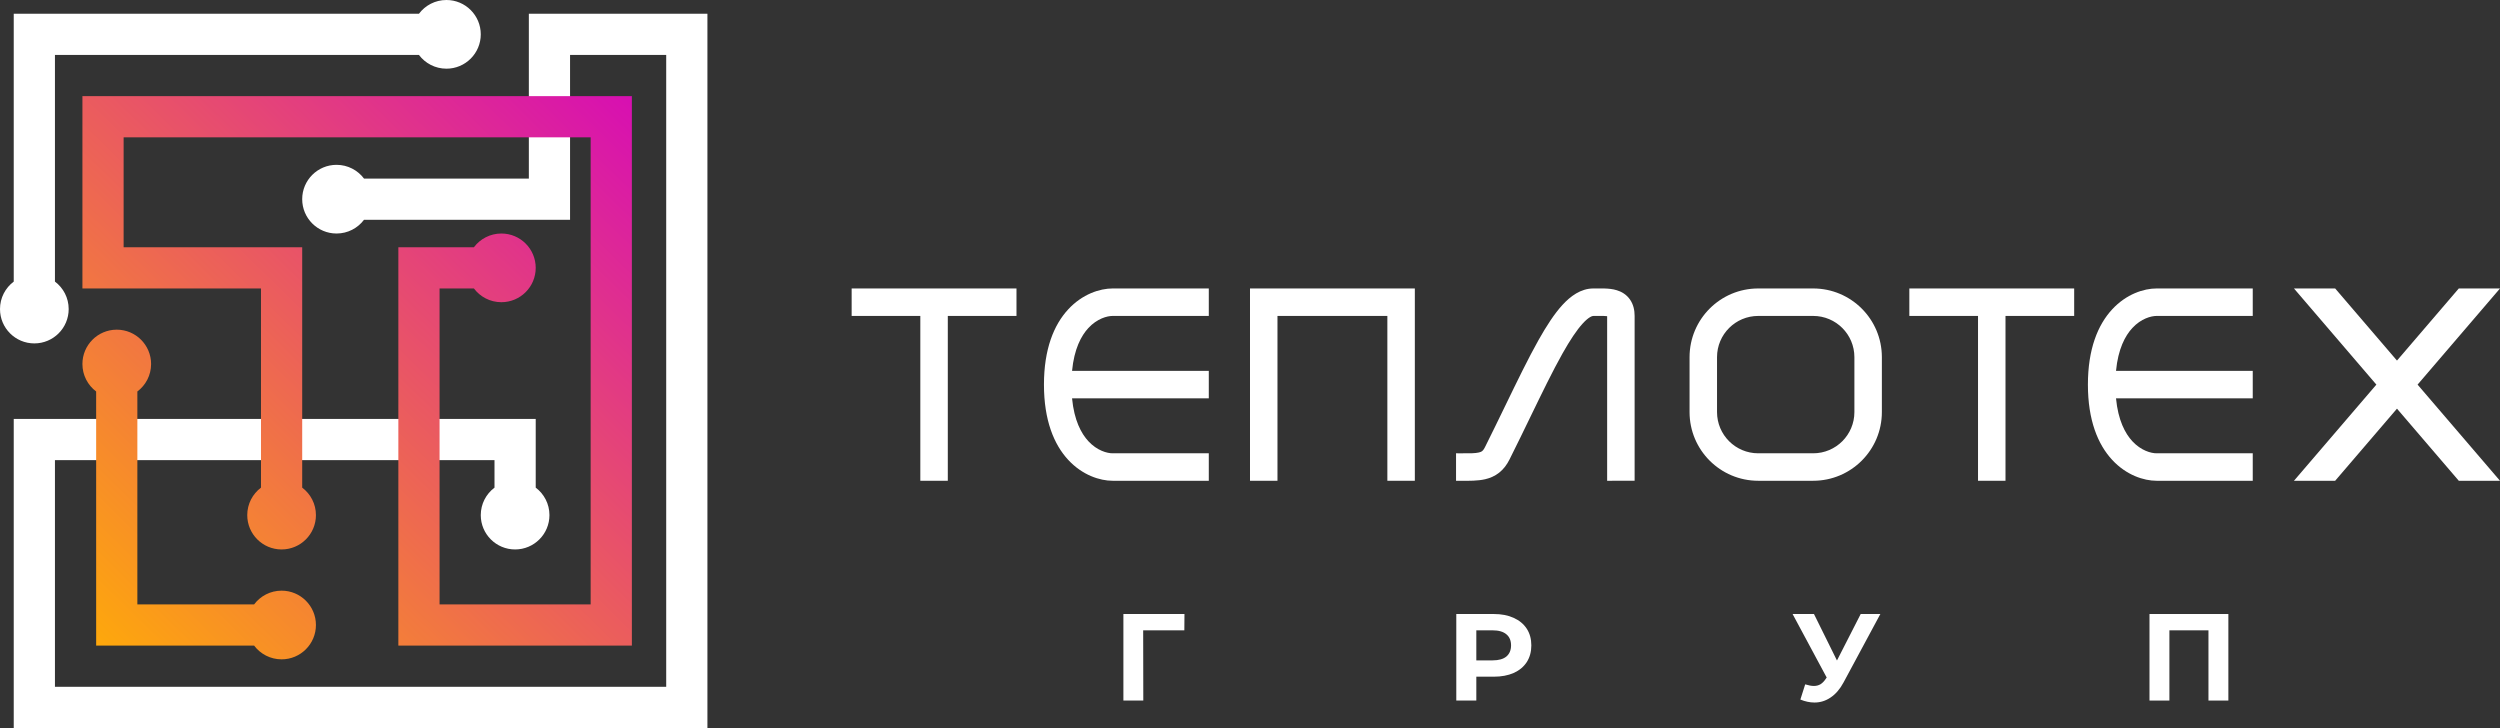
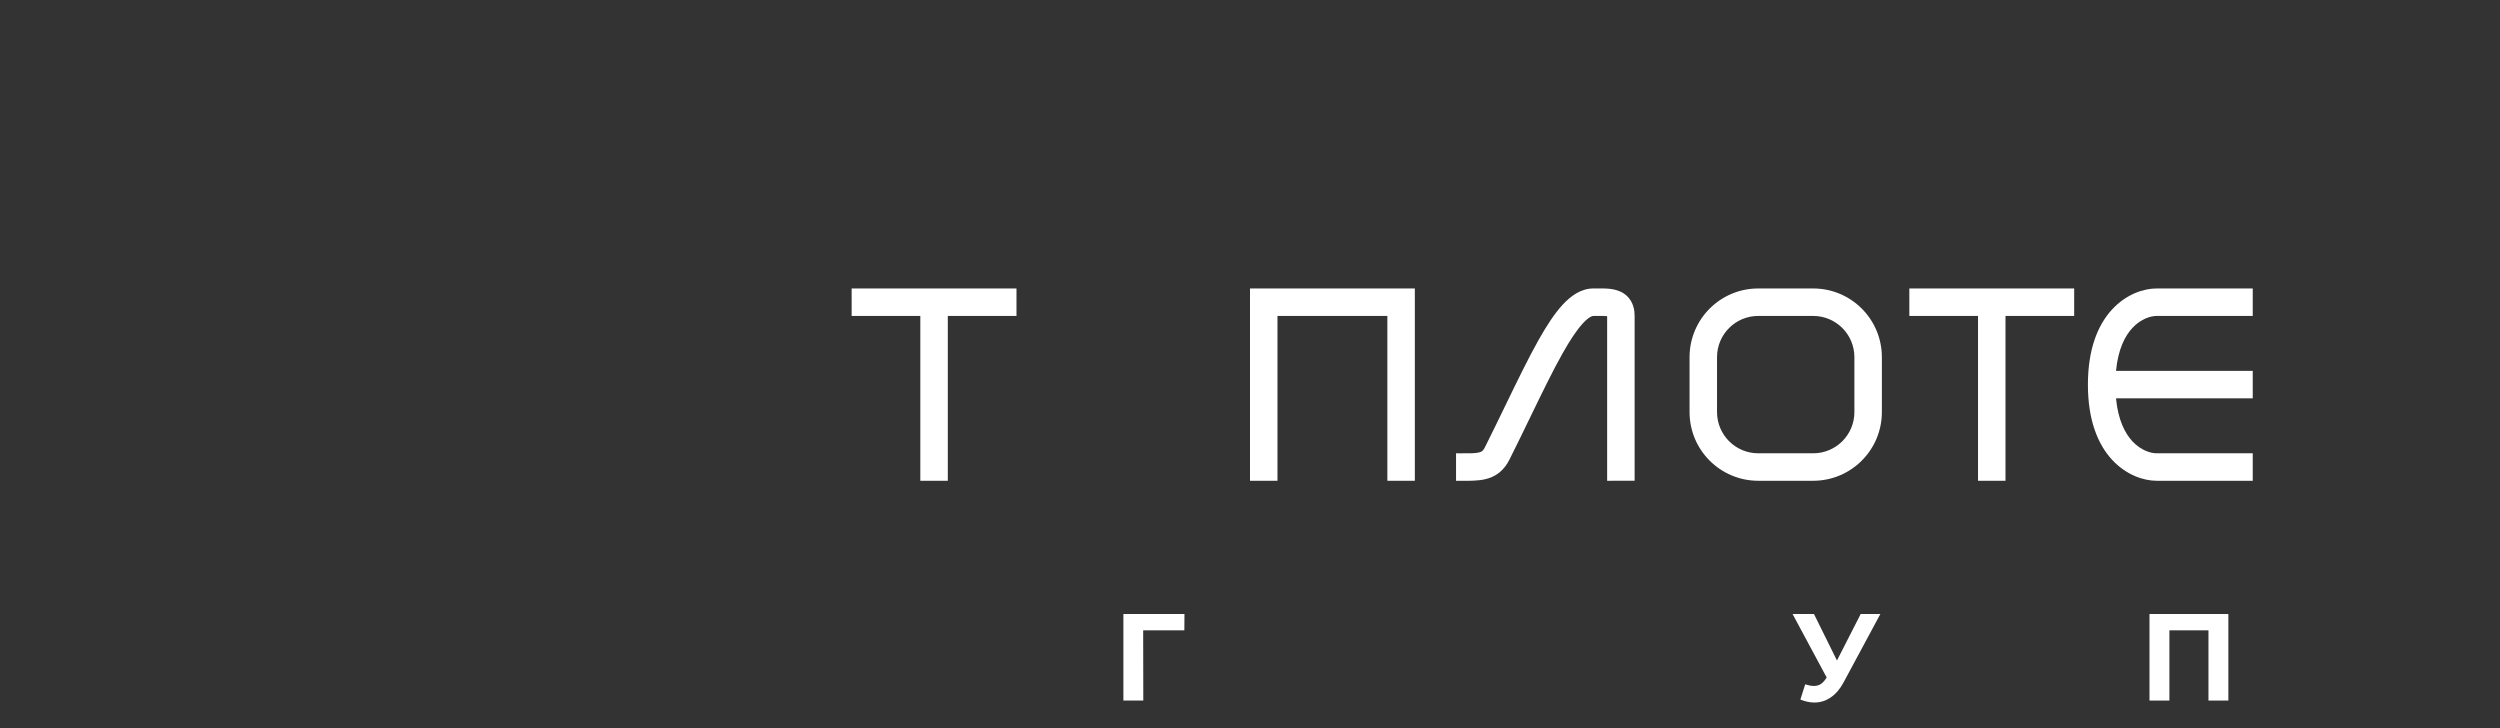
<svg xmlns="http://www.w3.org/2000/svg" width="182" height="53" viewBox="0 0 182 53" fill="none">
  <rect x="0" y="0" width="182" height="53" fill="#333333" stroke="none" />
  <path d="M86.22 45.888H83.223L83.232 51H81.783V44.7H86.229L86.22 45.888Z" fill="white" />
-   <path d="M108.745 44.7C109.303 44.7 109.786 44.793 110.194 44.979C110.608 45.165 110.926 45.429 111.148 45.771C111.37 46.113 111.481 46.518 111.481 46.986C111.481 47.448 111.37 47.853 111.148 48.201C110.926 48.543 110.608 48.807 110.194 48.993C109.786 49.173 109.303 49.263 108.745 49.263H107.476V51H106.018V44.7H108.745ZM108.664 48.075C109.102 48.075 109.435 47.982 109.663 47.796C109.891 47.604 110.005 47.334 110.005 46.986C110.005 46.632 109.891 46.362 109.663 46.176C109.435 45.984 109.102 45.888 108.664 45.888H107.476V48.075H108.664Z" fill="white" />
-   <path d="M136.89 44.7L134.208 49.686C133.95 50.166 133.638 50.529 133.272 50.775C132.912 51.021 132.519 51.144 132.093 51.144C131.763 51.144 131.421 51.072 131.067 50.928L131.418 49.821C131.67 49.899 131.88 49.938 132.048 49.938C132.228 49.938 132.39 49.896 132.534 49.812C132.678 49.722 132.81 49.584 132.93 49.398L132.984 49.326L130.5 44.7H132.057L133.731 48.084L135.459 44.7H136.89Z" fill="white" />
+   <path d="M136.89 44.7L134.208 49.686C133.95 50.166 133.638 50.529 133.272 50.775C132.912 51.021 132.519 51.144 132.093 51.144C131.763 51.144 131.421 51.072 131.067 50.928L131.418 49.821C131.67 49.899 131.88 49.938 132.048 49.938C132.228 49.938 132.39 49.896 132.534 49.812C132.678 49.722 132.81 49.584 132.93 49.398L132.984 49.326L130.5 44.7H132.057L133.731 48.084L135.459 44.7H136.89" fill="white" />
  <path d="M162.225 44.7V51H160.776V45.888H157.932V51H156.483V44.7H162.225Z" fill="white" />
  <path fill-rule="evenodd" clip-rule="evenodd" d="M69 23H74V21H62V23H67V35H69V23Z" fill="white" />
-   <path fill-rule="evenodd" clip-rule="evenodd" d="M81 21C80.065 21 78.796 21.409 77.766 22.521C76.723 23.647 76 25.412 76 28C76 30.588 76.723 32.353 77.766 33.479C78.796 34.591 80.065 35 81 35H88V33H81C80.602 33 79.871 32.809 79.234 32.121C78.711 31.556 78.198 30.597 78.046 29H88V27H78.046C78.198 25.403 78.711 24.444 79.234 23.879C79.871 23.191 80.602 23 81 23H88V21H81Z" fill="white" />
  <path fill-rule="evenodd" clip-rule="evenodd" d="M91 21H103V35H101V23H93V35H91V21Z" fill="white" />
  <path fill-rule="evenodd" clip-rule="evenodd" d="M118.664 21.807C118.919 22.173 119 22.596 119 23V34.999L117 35V23.018C116.94 23.011 116.858 23.004 116.747 23.001C116.605 22.996 116.464 22.997 116.298 22.999C116.208 22.999 116.11 23 116 23C115.929 23 115.679 23.052 115.222 23.551C114.785 24.027 114.299 24.759 113.747 25.74C113.03 27.015 112.27 28.582 111.41 30.355C110.938 31.329 110.436 32.365 109.894 33.447C109.707 33.822 109.467 34.148 109.147 34.404C108.825 34.661 108.473 34.806 108.12 34.888C107.592 35.011 106.951 35.006 106.34 35.002C106.225 35.001 106.112 35 106 35V33C106.154 33 106.295 33.001 106.423 33.001C107.041 33.004 107.389 33.005 107.666 32.94C107.794 32.911 107.857 32.875 107.899 32.841C107.944 32.806 108.017 32.731 108.106 32.553C108.616 31.533 109.103 30.528 109.57 29.565C110.451 27.748 111.258 26.084 112.003 24.76C112.576 23.741 113.152 22.848 113.747 22.199C114.321 21.574 115.071 21 116 21C116.072 21 116.15 21 116.231 20.999C116.421 20.997 116.628 20.996 116.81 21.002C117.075 21.01 117.398 21.034 117.71 21.131C118.04 21.233 118.402 21.43 118.664 21.807ZM116.991 22.89C116.991 22.89 116.991 22.891 116.992 22.892L116.991 22.89Z" fill="white" />
  <path fill-rule="evenodd" clip-rule="evenodd" d="M132 23H128C126.343 23 125 24.343 125 26V30C125 31.657 126.343 33 128 33H132C133.657 33 135 31.657 135 30V26C135 24.343 133.657 23 132 23ZM128 21C125.239 21 123 23.239 123 26V30C123 32.761 125.239 35 128 35H132C134.761 35 137 32.761 137 30V26C137 23.239 134.761 21 132 21H128Z" fill="white" />
  <path fill-rule="evenodd" clip-rule="evenodd" d="M146 23H151V21H139V23H144V35H146V23Z" fill="white" />
  <path fill-rule="evenodd" clip-rule="evenodd" d="M157 21C156.065 21 154.796 21.409 153.766 22.521C152.723 23.647 152 25.412 152 28C152 30.588 152.723 32.353 153.766 33.479C154.796 34.591 156.065 35 157 35H164V33H157C156.602 33 155.871 32.809 155.234 32.121C154.711 31.556 154.198 30.597 154.046 29H164V27H154.046C154.198 25.403 154.711 24.444 155.234 23.879C155.871 23.191 156.602 23 157 23H164V21H157Z" fill="white" />
-   <path fill-rule="evenodd" clip-rule="evenodd" d="M174.5 29.75L179 35H182L176 28L182 21H179L174.5 26.25L170 21H167L173 28L167 35H170L174.5 29.75Z" fill="white" />
-   <path fill-rule="evenodd" clip-rule="evenodd" d="M35 2.5C35 3.881 33.881 5 32.5 5C31.682 5 30.956 4.607 30.5 4H4V20.5C4.607 20.956 5 21.682 5 22.5C5 23.881 3.881 25 2.5 25C1.119 25 0 23.881 0 22.5C0 21.682 0.393 20.956 1 20.5V1H30.5C30.956 0.393 31.682 0 32.5 0C33.881 0 35 1.119 35 2.5ZM51.5 1H38.5V13H26.5C26.044 12.393 25.318 12 24.5 12C23.119 12 22 13.119 22 14.5C22 15.881 23.119 17 24.5 17C25.318 17 26.044 16.607 26.5 16H41.5V4H48.5V50H4V33.5H36V35.5C35.393 35.956 35 36.682 35 37.5C35 38.881 36.119 40 37.5 40C38.881 40 40 38.881 40 37.5C40 36.682 39.607 35.956 39 35.5V30.5H1V53H51.5V1Z" fill="white" />
-   <path fill-rule="evenodd" clip-rule="evenodd" d="M46 7H6V21H19V35.5C18.393 35.956 18 36.682 18 37.5C18 38.881 19.119 40 20.5 40C21.881 40 23 38.881 23 37.5C23 36.682 22.607 35.956 22 35.5V18H9V10H43V44H32V21H34.5C34.956 21.607 35.682 22 36.5 22C37.881 22 39 20.881 39 19.5C39 18.119 37.881 17 36.5 17C35.682 17 34.956 17.393 34.5 18H29V47H46V7ZM10 28.5C10.607 28.044 11 27.318 11 26.5C11 25.119 9.881 24 8.5 24C7.119 24 6 25.119 6 26.5C6 27.318 6.393 28.044 7 28.5V47H18.5C18.956 47.607 19.682 48 20.5 48C21.881 48 23 46.881 23 45.5C23 44.119 21.881 43 20.5 43C19.682 43 18.956 43.393 18.5 44H10V28.5Z" fill="url(#paint0_linear)" />
  <defs>
    <linearGradient id="paint0_linear" x1="46" y1="7" x2="6" y2="48" gradientUnits="userSpaceOnUse">
      <stop stop-color="#D70FB2" />
      <stop offset="1" stop-color="#FFAC07" />
    </linearGradient>
  </defs>
</svg>